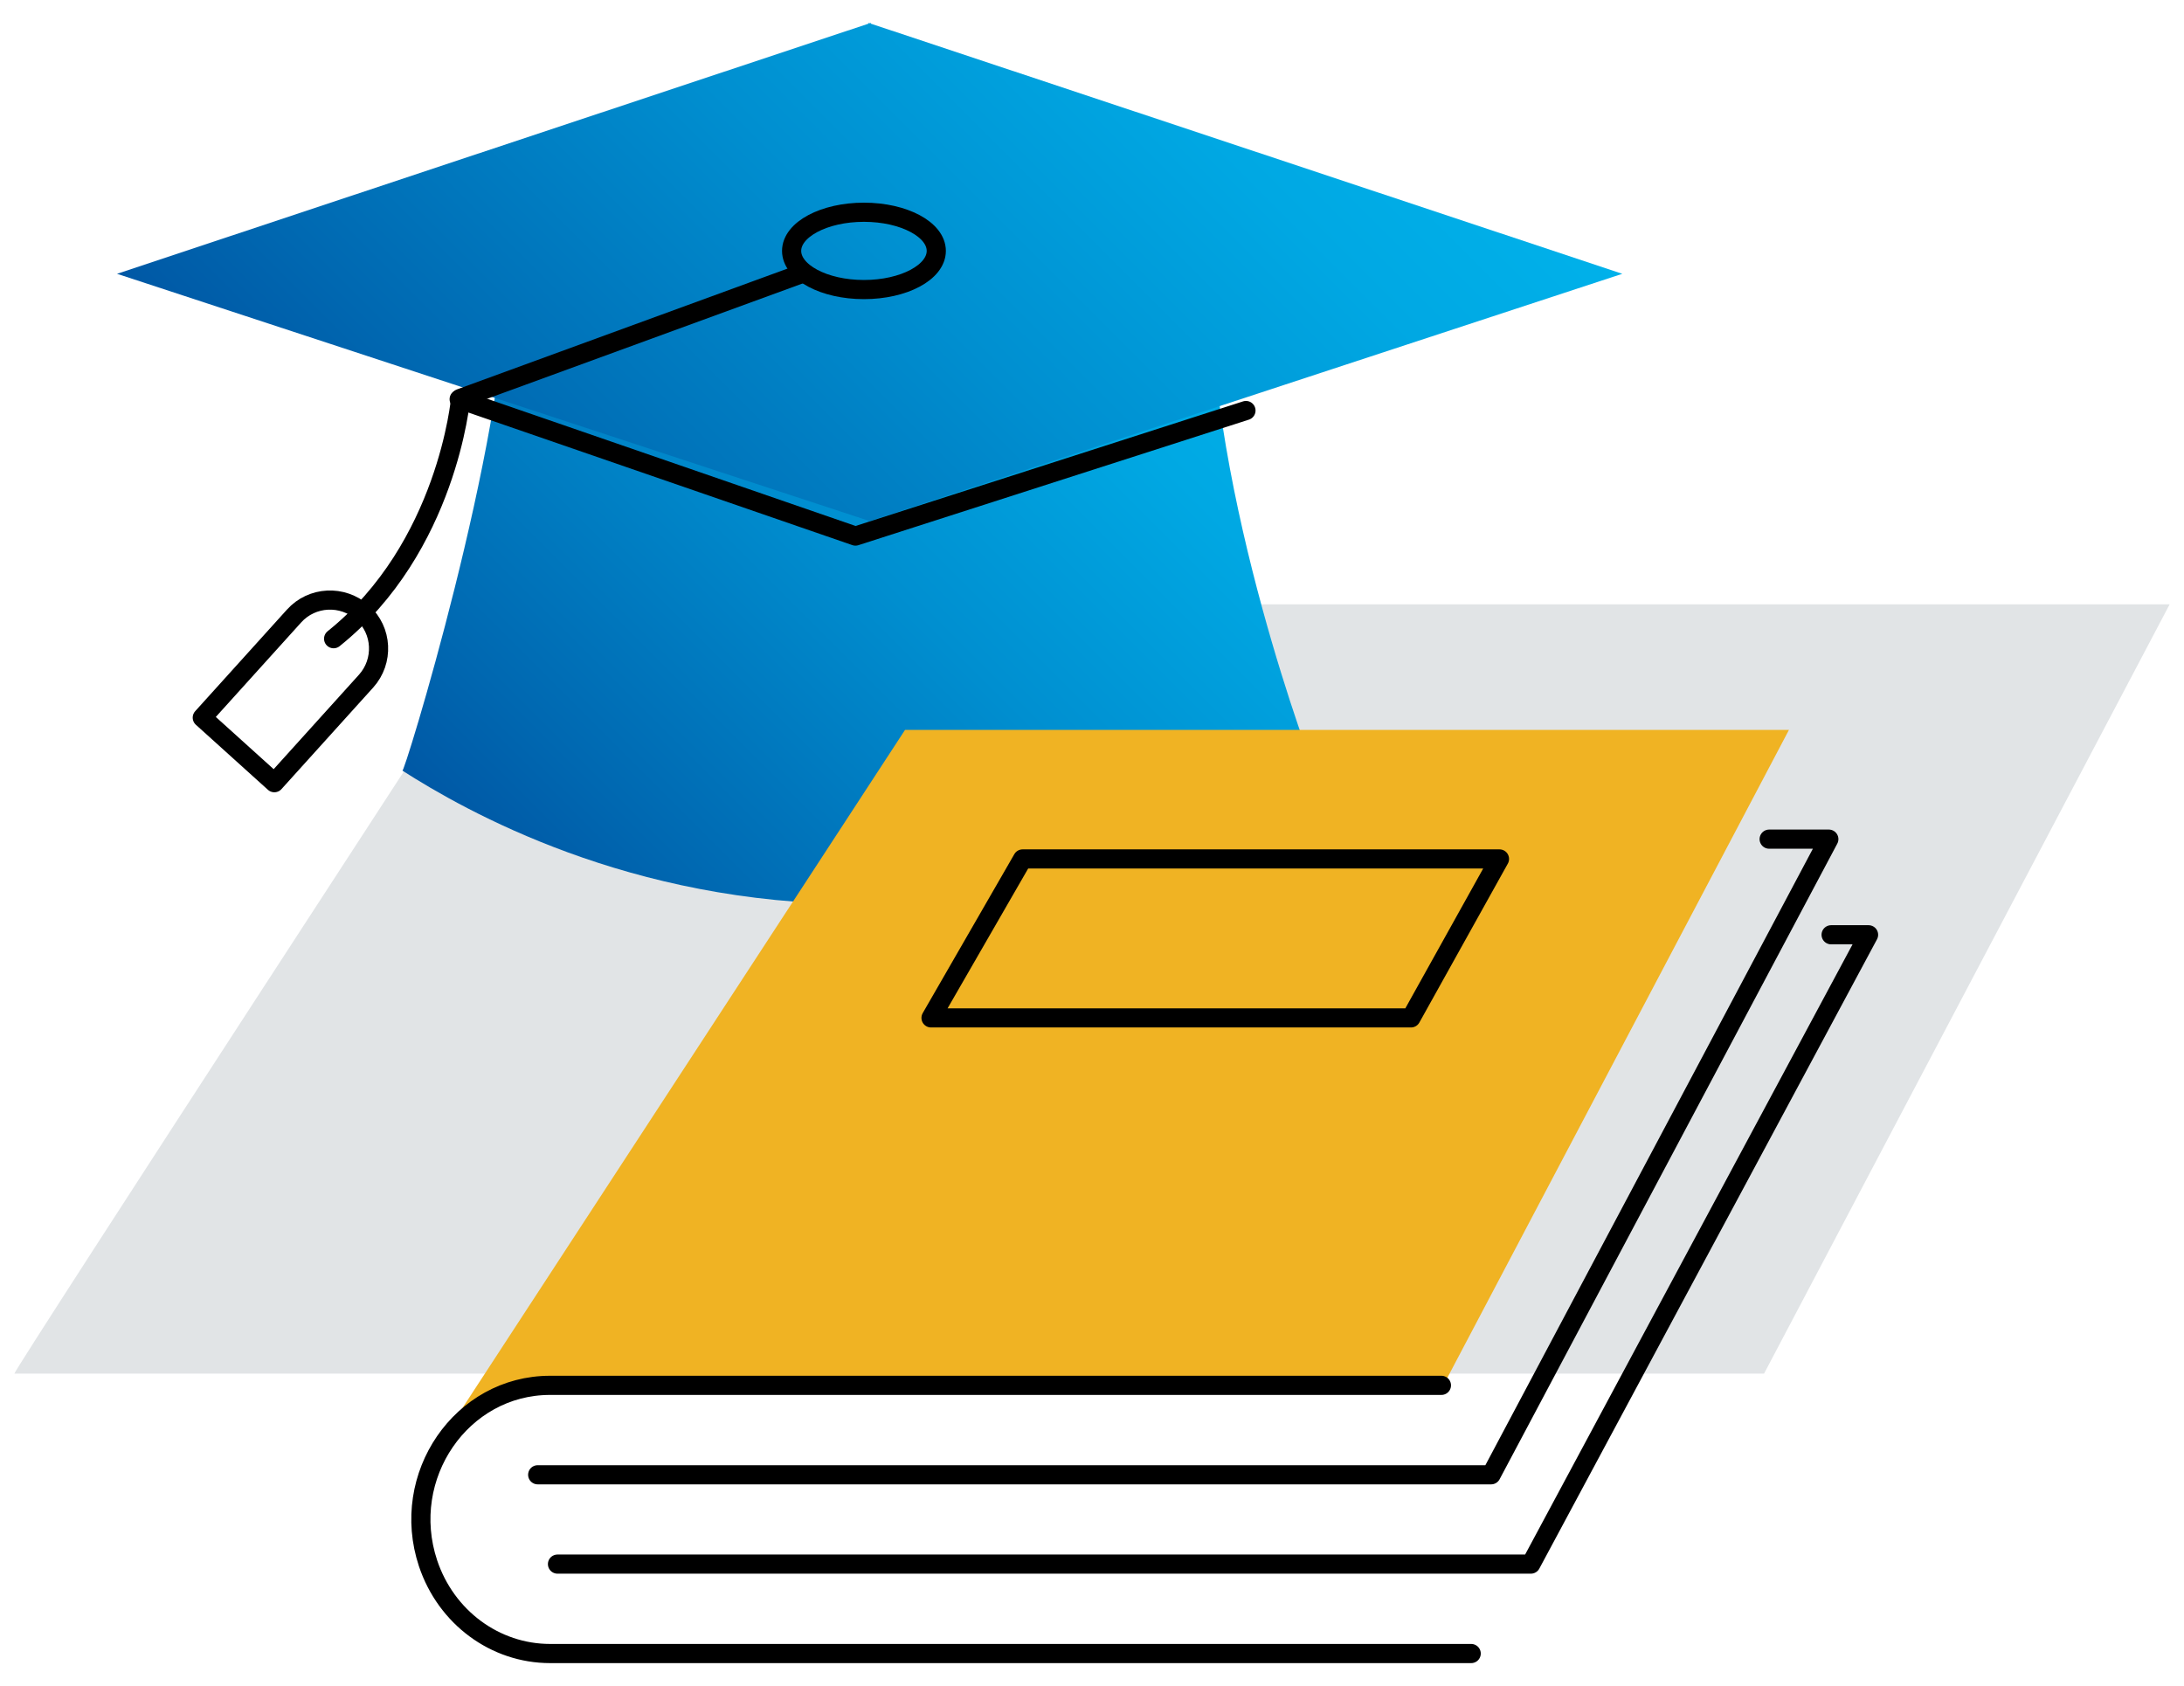
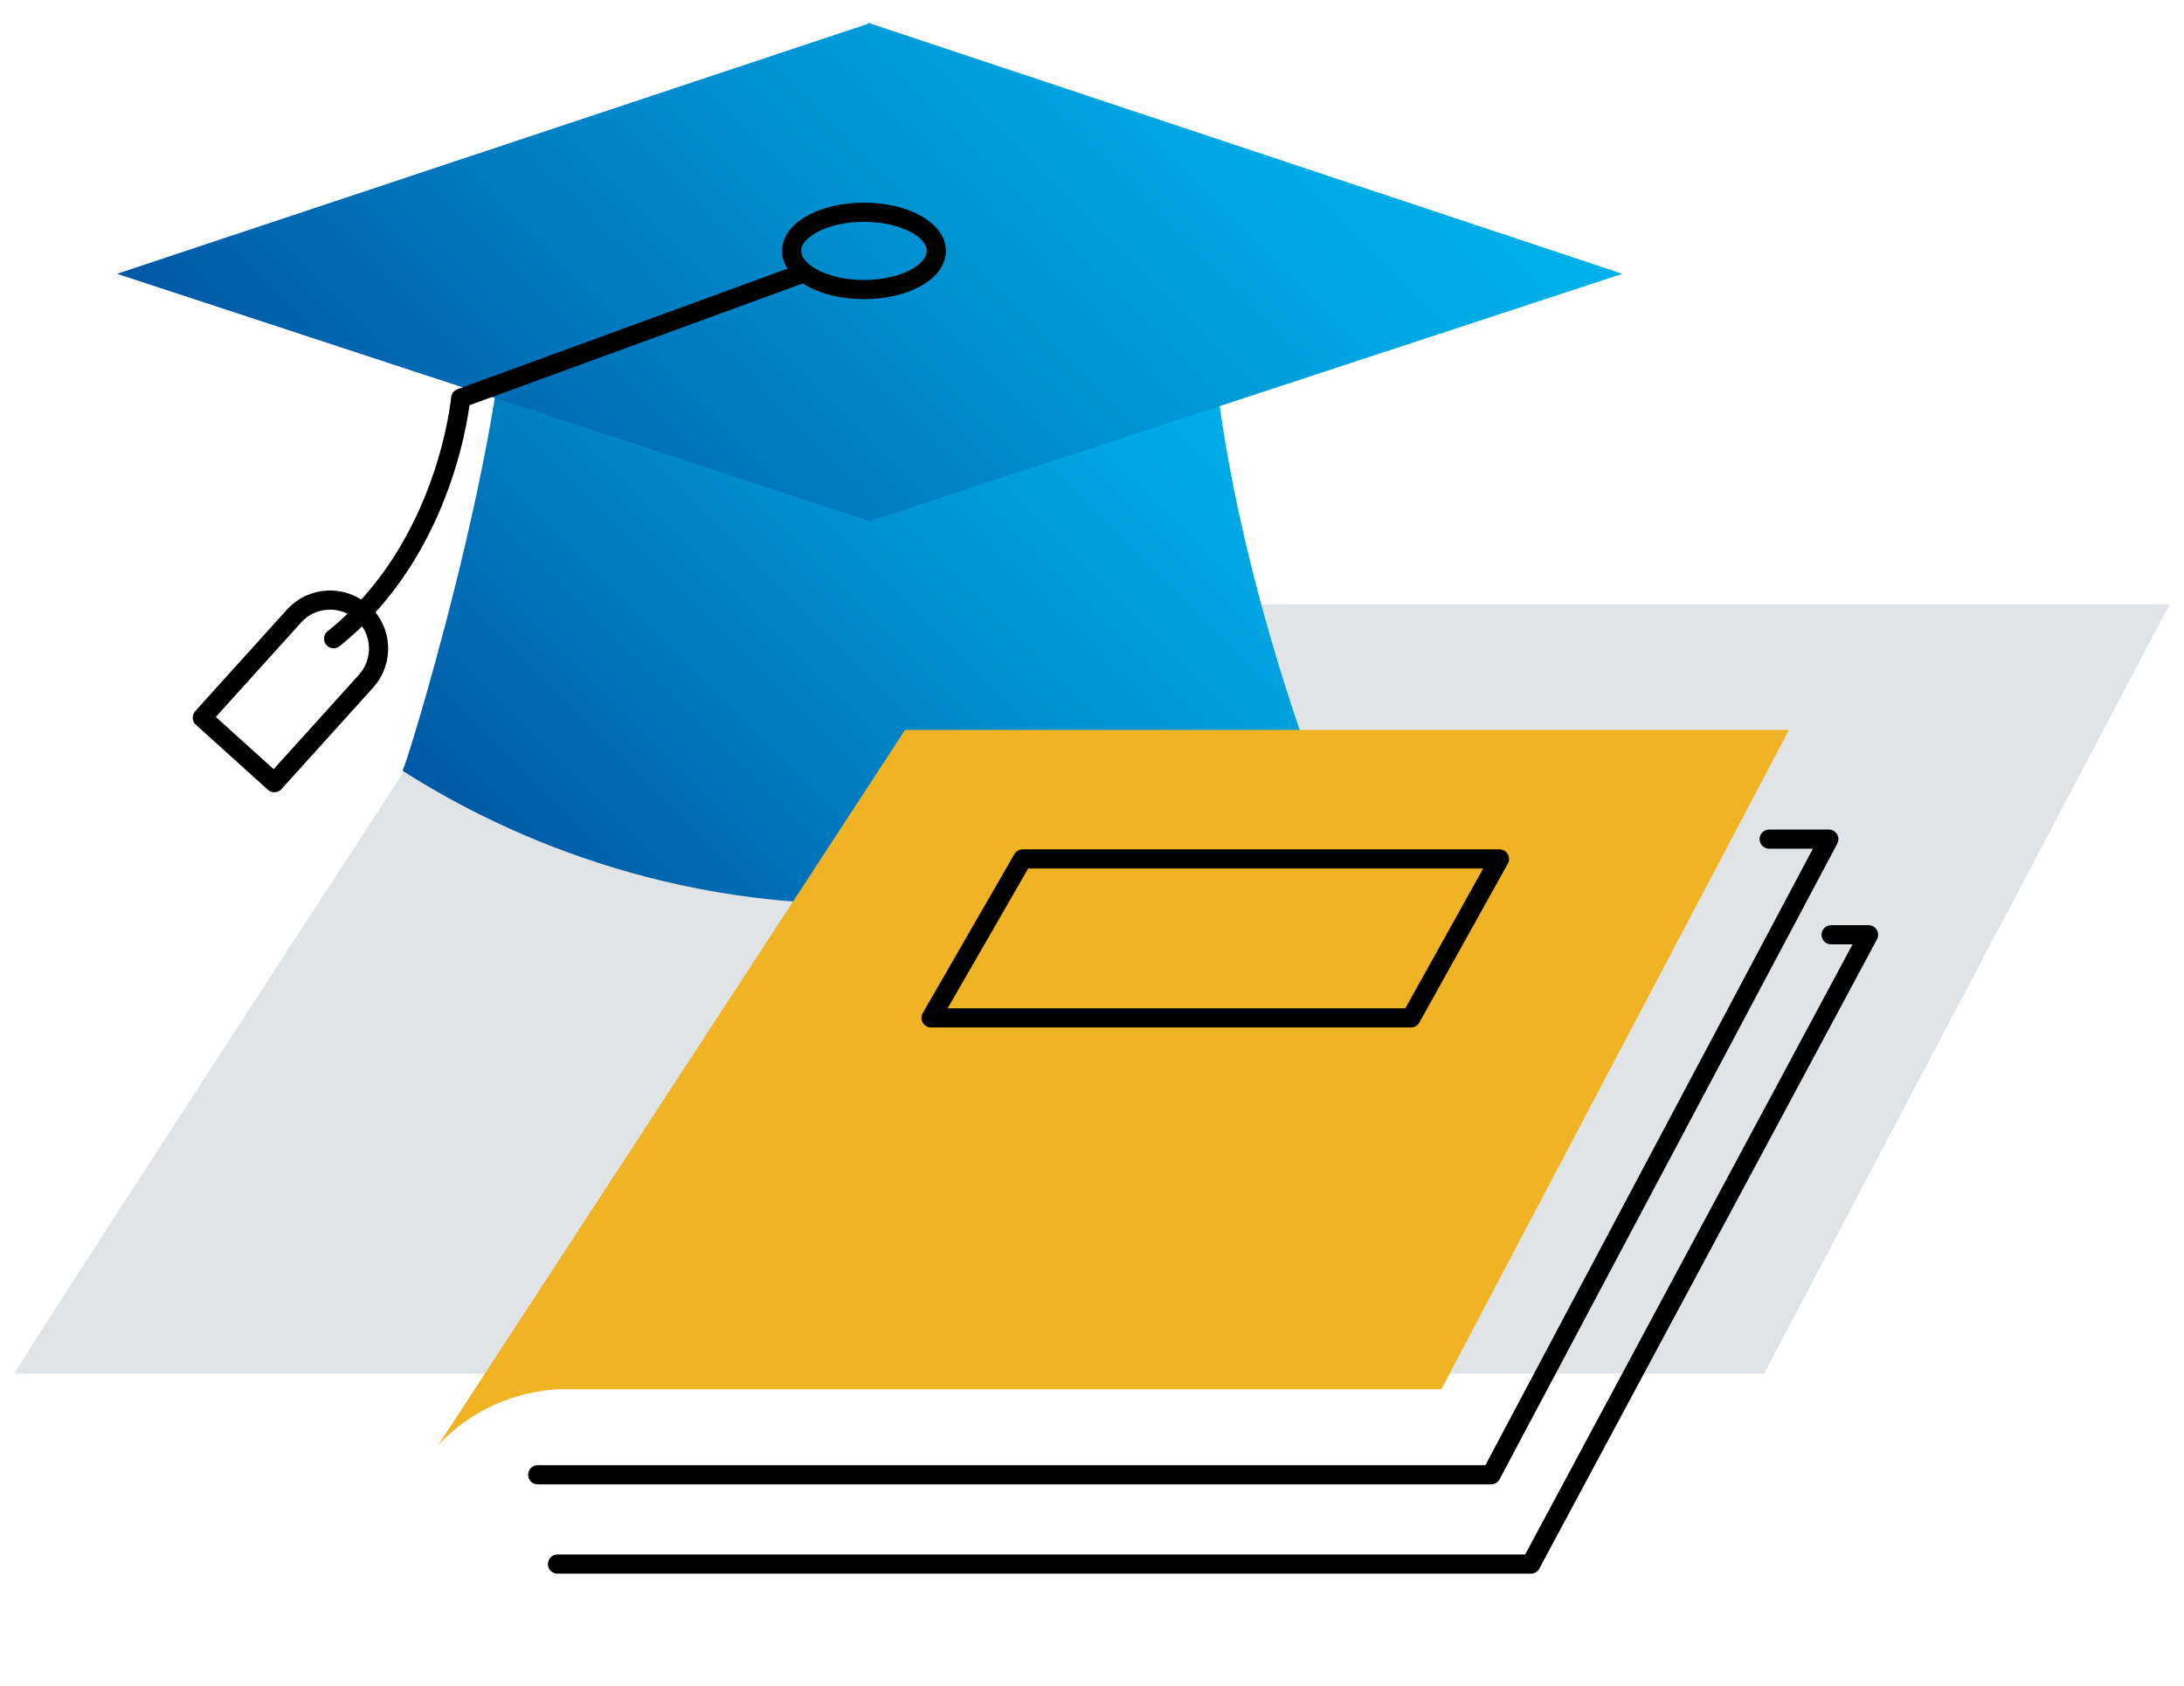
<svg xmlns="http://www.w3.org/2000/svg" width="228" height="176" viewBox="0 0 228 176" fill="none">
  <path d="M1.5 143.405H184.158L226.5 63.094H53.517C53.517 63.094 1.5 142.927 1.5 143.405Z" fill="#E1E4E6" />
-   <path d="M137.203 80.447C130.608 84.666 113.508 94.383 89.602 94.383C65.695 94.383 48.595 84.666 42 80.447C42 81.474 52.913 45.994 52.913 28.584H126.291C126.291 52.252 137.203 80.447 137.203 80.447Z" fill="url(#paint0_linear_1925_469)" />
+   <path d="M137.203 80.447C130.608 84.666 113.508 94.383 89.602 94.383C65.695 94.383 48.595 84.666 42 80.447C42 81.474 52.913 45.994 52.913 28.584H126.291C126.291 52.252 137.203 80.447 137.203 80.447" fill="url(#paint0_linear_1925_469)" />
  <path d="M90.909 54.361L169.364 28.584L90.909 2.47V2.386L90.783 2.428L90.67 2.386V2.47L12.216 28.584L90.67 54.361V54.431L90.783 54.389L90.909 54.431V54.361Z" fill="url(#paint1_linear_1925_469)" />
  <path d="M150.478 145.036H58.2C56.625 145.135 53.897 145.5 50.944 146.977C48.426 148.228 46.739 149.789 45.755 150.858C61.997 125.967 78.239 101.091 94.481 76.2H186.759L150.464 145.036H150.478Z" fill="url(#paint2_linear_1925_469)" />
  <path d="M97.195 106.266L106.758 89.672H156.539L147.3 106.266H97.195Z" stroke="black" stroke-width="2" stroke-linecap="round" stroke-linejoin="round" />
-   <path d="M150.478 144.628H57.427C48.16 144.628 41.663 154.106 44.686 163.204C46.57 168.844 51.675 172.626 57.427 172.626H153.586" stroke="black" stroke-width="2" stroke-linecap="round" stroke-linejoin="round" />
  <path d="M58.2 163.289H159.816L195.07 97.589H191.161" stroke="black" stroke-width="2" stroke-linecap="round" stroke-linejoin="round" />
  <path d="M56.133 153.965H155.667L190.922 87.605H184.692" stroke="black" stroke-width="2" stroke-linecap="round" stroke-linejoin="round" />
-   <path d="M47.934 41.677L89.306 55.964L130.073 42.858" stroke="black" stroke-width="2" stroke-linecap="round" stroke-linejoin="round" />
  <path d="M83.639 28.584L48.089 41.578C48.089 41.578 46.725 57.145 34.828 66.68" stroke="black" stroke-width="2" stroke-linecap="round" stroke-linejoin="round" />
  <path d="M90.192 30.23C94.363 30.23 97.744 28.423 97.744 26.194C97.744 23.965 94.363 22.158 90.192 22.158C86.022 22.158 82.641 23.965 82.641 26.194C82.641 28.423 86.022 30.23 90.192 30.23Z" stroke="black" stroke-width="2" stroke-linecap="round" stroke-linejoin="round" />
  <path d="M38.217 71.109C40.087 69.028 39.933 65.822 37.852 63.951C35.77 62.081 32.564 62.236 30.694 64.317L21.117 74.92L28.641 81.712L38.217 71.109Z" stroke="black" stroke-width="2" stroke-linecap="round" stroke-linejoin="round" />
  <defs>
    <linearGradient id="paint0_linear_1925_469" x1="55.542" y1="94.017" x2="123.633" y2="25.927" gradientUnits="userSpaceOnUse">
      <stop stop-color="#0058A5" />
      <stop offset="0.14" stop-color="#0068B1" />
      <stop offset="0.52" stop-color="#008FD0" />
      <stop offset="0.82" stop-color="#00A8E3" />
      <stop offset="1" stop-color="#00B1EA" />
    </linearGradient>
    <linearGradient id="paint1_linear_1925_469" x1="51.506" y1="67.861" x2="130.073" y2="-10.706" gradientUnits="userSpaceOnUse">
      <stop stop-color="#0058A5" />
      <stop offset="0.14" stop-color="#0068B1" />
      <stop offset="0.52" stop-color="#008FD0" />
      <stop offset="0.82" stop-color="#00A8E3" />
      <stop offset="1" stop-color="#00B1EA" />
    </linearGradient>
    <linearGradient id="paint2_linear_1925_469" x1="64.008" y1="169.097" x2="171.839" y2="61.266" gradientUnits="userSpaceOnUse">
      <stop stop-color="#F0B323" />
      <stop offset="1" stop-color="#F0B323" />
    </linearGradient>
  </defs>
</svg>